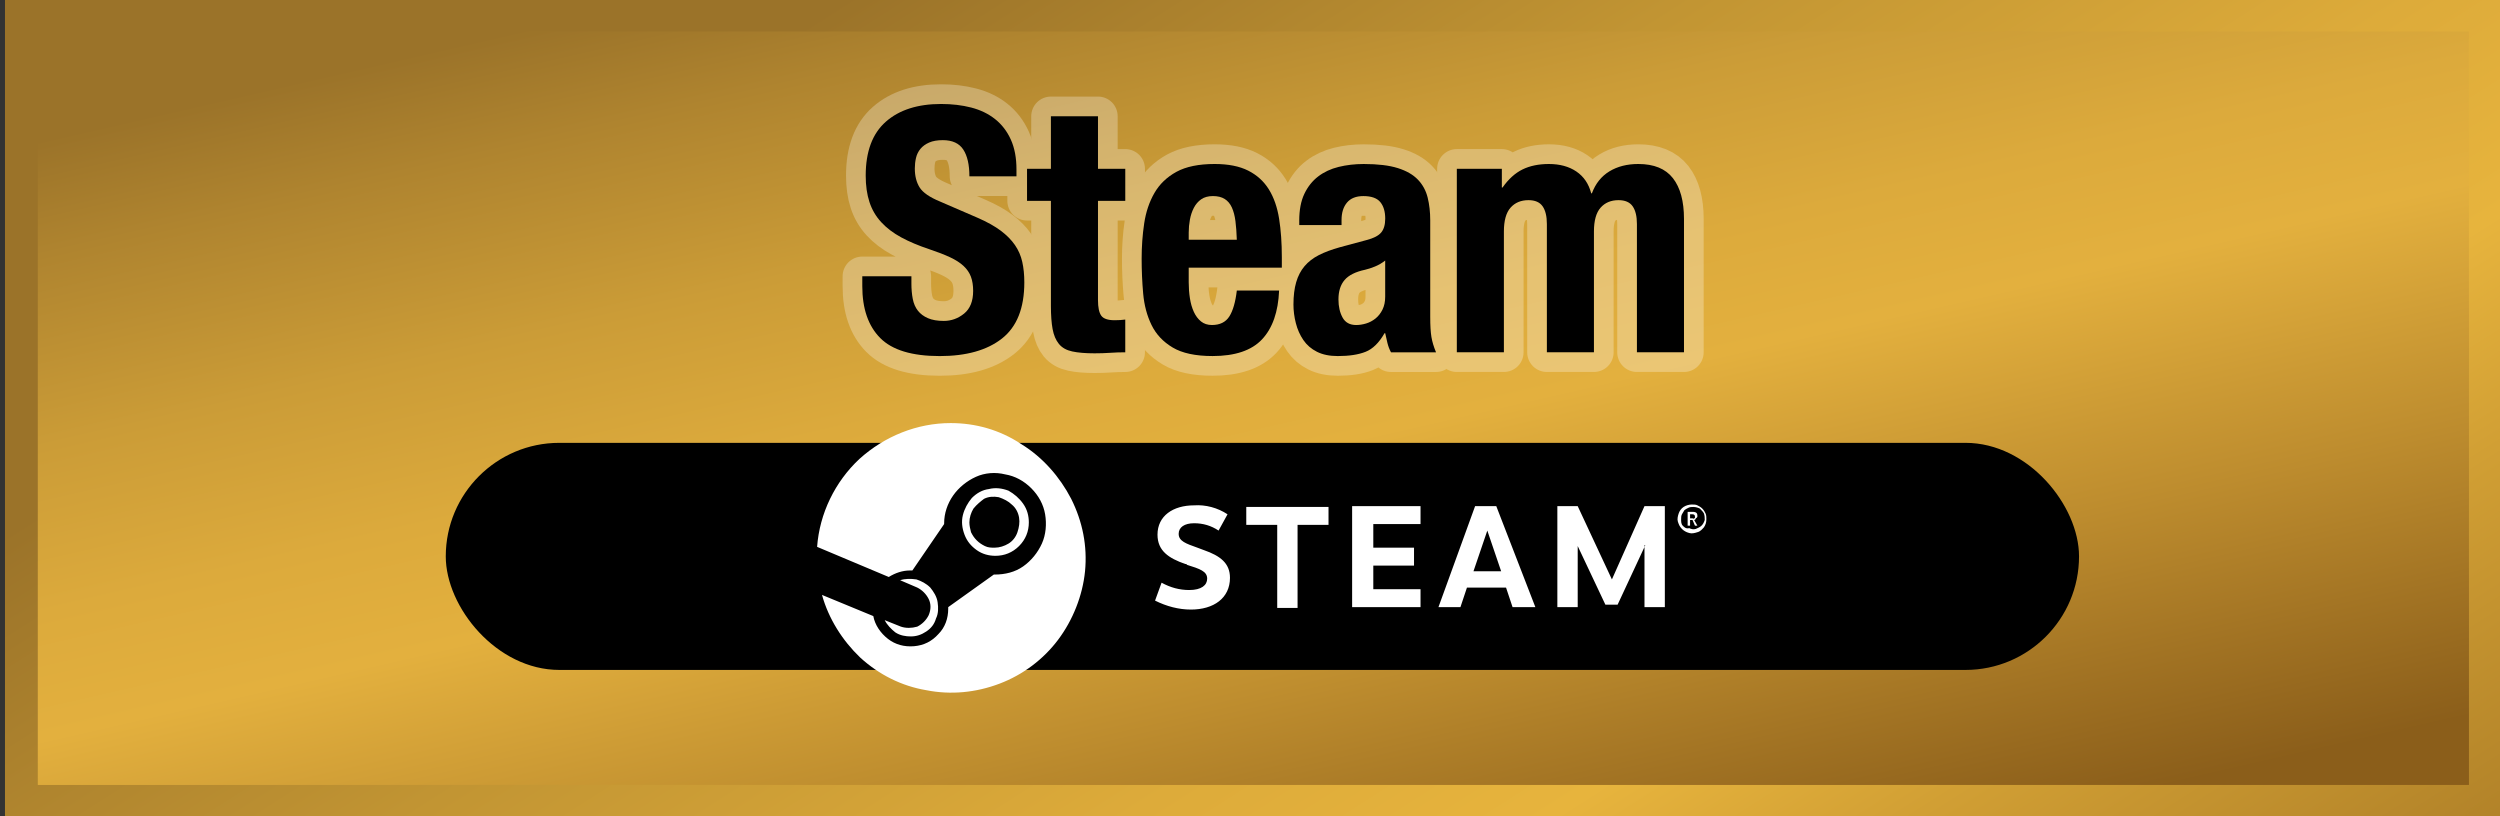
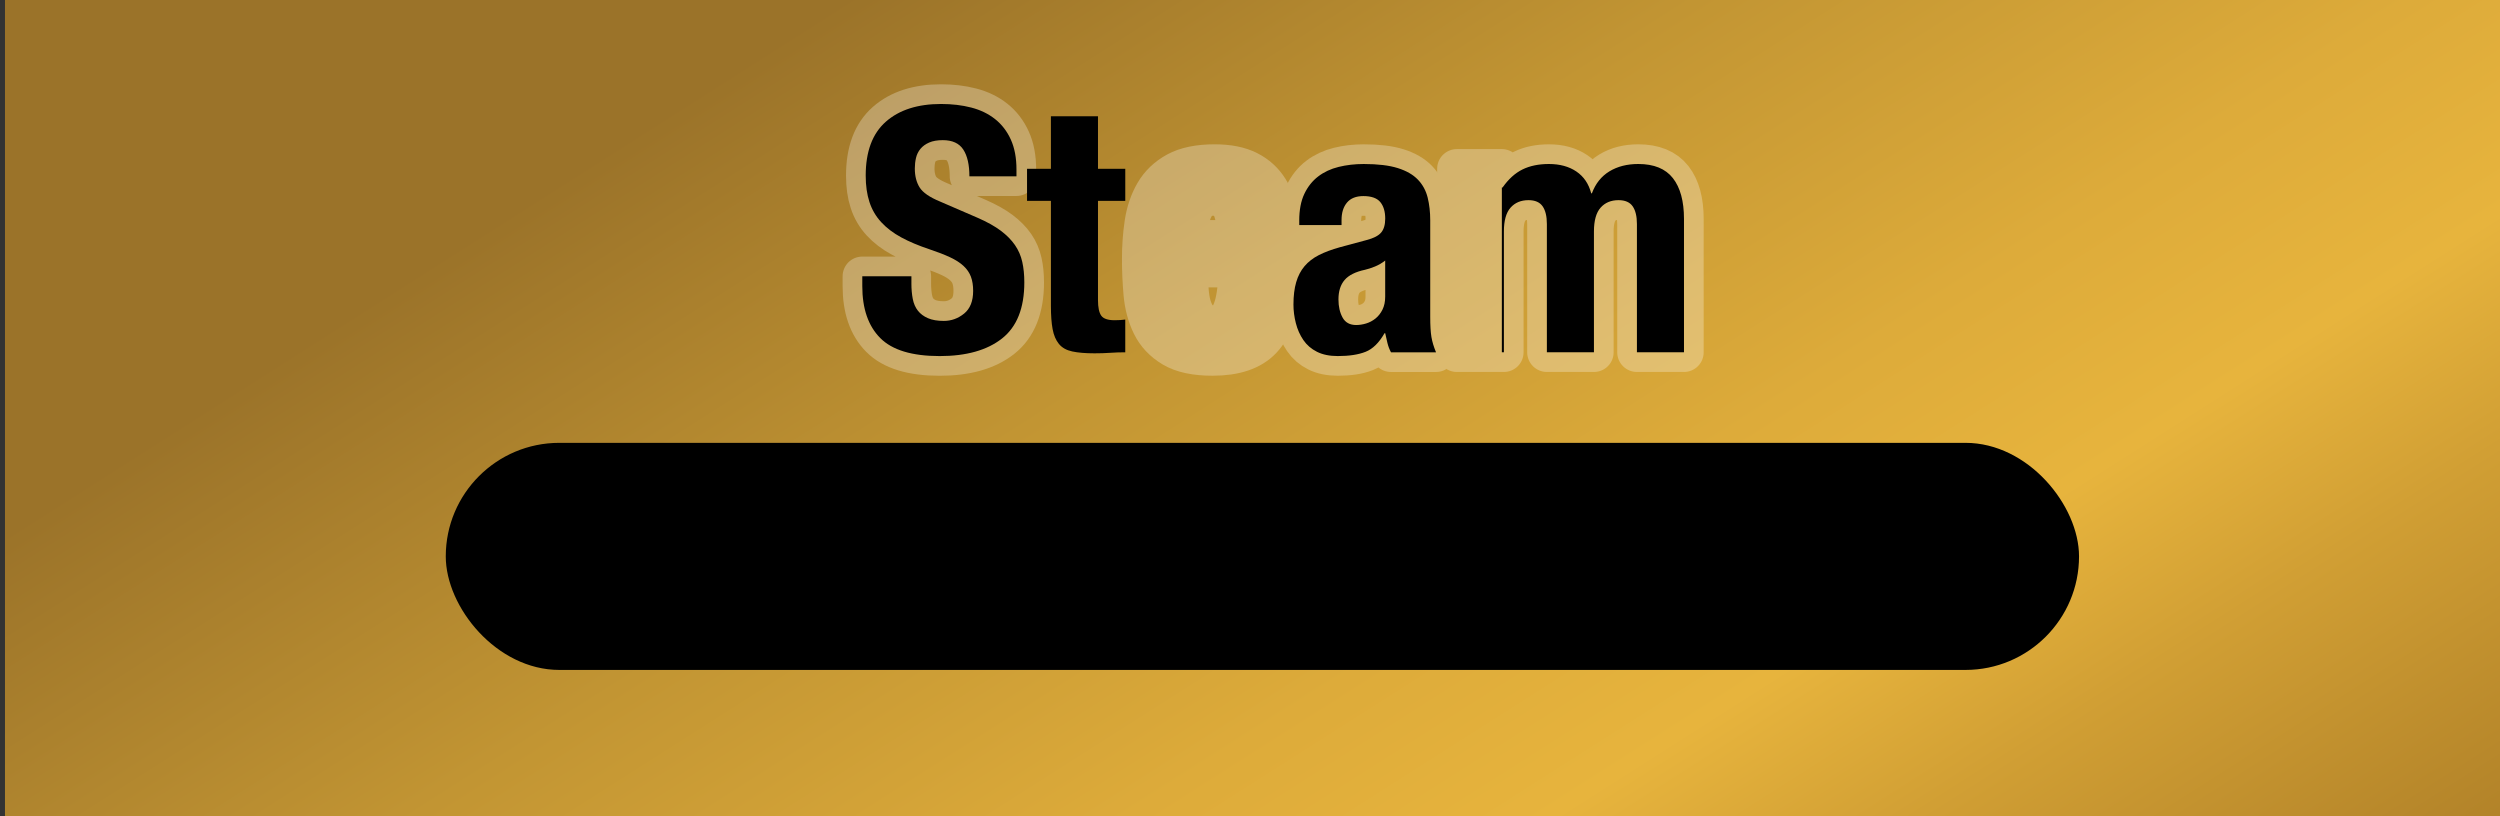
<svg xmlns="http://www.w3.org/2000/svg" width="408.588" height="133.389" version="1.1" viewBox="0 0 408.588 133.389">
  <rect x="0" y="0" width="408.588" height="133.389" fill="#333333" stroke="none" />
  <defs>
    <style>
      .cls-1 {
        fill-rule: evenodd;
      }

      .cls-1, .cls-2 {
        fill: #fff;
      }

      .cls-2 {
        stroke: #fff;
        stroke-linecap: round;
        stroke-linejoin: round;
        stroke-width: 6.433px;
      }

      .cls-3 {
        fill: url(#_名称未設定グラデーション_2);
      }

      .cls-4 {
        opacity: .28;
      }

      .cls-5 {
        fill: url(#_名称未設定グラデーション);
      }
    </style>
    <linearGradient id="_名称未設定グラデーション" data-name="名称未設定グラデーション" x1="117.493" y1="206.489" x2="376.18" y2="-199.839" gradientTransform="translate(0 136) scale(1 -1)" gradientUnits="userSpaceOnUse">
      <stop offset=".146" stop-color="#9b7329" />
      <stop offset=".302" stop-color="#c29533" />
      <stop offset=".432" stop-color="#ddab3a" />
      <stop offset=".509" stop-color="#e7b43d" />
      <stop offset=".575" stop-color="#d19f34" />
      <stop offset=".707" stop-color="#ab7c26" />
      <stop offset=".813" stop-color="#93661d" />
      <stop offset=".879" stop-color="#8b5e1a" />
    </linearGradient>
    <linearGradient id="_名称未設定グラデーション_2" data-name="名称未設定グラデーション 2" x1="176.774" y1="191.59" x2="235.662" y2="-64.994" gradientTransform="translate(0 136) scale(1 -1)" gradientUnits="userSpaceOnUse">
      <stop offset=".146" stop-color="#9b7329" />
      <stop offset=".216" stop-color="#af842f" />
      <stop offset=".332" stop-color="#cb9c37" />
      <stop offset=".433" stop-color="#dcaa3c" />
      <stop offset=".509" stop-color="#e3b03e" />
      <stop offset=".656" stop-color="#bd8c2e" />
      <stop offset=".832" stop-color="#8b5e1a" />
    </linearGradient>
  </defs>
  <g>
    <g id="_レイヤー_1" data-name="レイヤー_1">
      <rect class="cls-5" x=".814" y="-.294" width="408.063" height="134.026" />
-       <rect class="cls-3" x="6.177" y="5.149" width="397.337" height="123.14" />
      <g class="cls-4">
        <path class="cls-2" d="M148.955,46.316c0,.93.074,1.775.223,2.537.148.762.427,1.403.836,1.923.409.521.957.93,1.645,1.227.688.298,1.552.446,2.593.446,1.227,0,2.332-.399,3.317-1.198.984-.799,1.477-2.035,1.477-3.708,0-.892-.121-1.662-.362-2.313-.242-.649-.641-1.235-1.198-1.756s-1.292-.994-2.202-1.422c-.911-.427-2.035-.864-3.373-1.31-1.784-.595-3.327-1.245-4.627-1.951-1.302-.706-2.389-1.533-3.262-2.481-.874-.947-1.515-2.043-1.923-3.289-.41-1.245-.613-2.685-.613-4.32,0-3.939,1.096-6.876,3.289-8.809,2.192-1.932,5.203-2.898,9.031-2.898,1.784,0,3.429.194,4.934.585,1.505.391,2.806,1.022,3.902,1.896,1.096.874,1.952,1.988,2.565,3.345.613,1.357.919,2.982.919,4.878v1.115h-7.693c0-1.896-.334-3.354-1.003-4.376s-1.784-1.533-3.345-1.533c-.892,0-1.636.131-2.23.39-.595.261-1.069.604-1.422,1.032-.354.427-.595.919-.725,1.477-.131.558-.195,1.135-.195,1.729,0,1.227.26,2.258.781,3.094.52.837,1.635,1.608,3.345,2.313l6.188,2.677c1.523.669,2.768,1.365,3.735,2.09.966.726,1.737,1.506,2.314,2.342.576.836.976,1.756,1.199,2.76.223,1.003.334,2.118.334,3.345,0,4.2-1.218,7.257-3.651,9.171-2.435,1.915-5.826,2.871-10.174,2.871-4.535,0-7.777-.984-9.729-2.955-1.951-1.969-2.927-4.794-2.927-8.474v-1.616h8.028v1.17Z" />
-         <path class="cls-2" d="M179.449,19v8.585h4.46v5.24h-4.46v16.224c0,1.189.176,2.034.529,2.536.353.502,1.087.753,2.202.753.297,0,.594-.009.892-.028.297-.018.576-.046.836-.083v5.352c-.855,0-1.682.028-2.481.084-.799.056-1.645.083-2.537.083-1.487,0-2.704-.103-3.651-.307-.948-.203-1.673-.613-2.174-1.227s-.846-1.421-1.032-2.425c-.186-1.003-.278-2.267-.278-3.791v-17.171h-3.902v-5.24h3.902v-8.585h7.693Z" />
        <path class="cls-2" d="M194.278,46.149c0,.893.064,1.756.195,2.593.13.836.344,1.58.642,2.229.297.65.688,1.171,1.171,1.562.482.39,1.077.585,1.784.585,1.3,0,2.249-.464,2.843-1.394.594-.929,1.003-2.342,1.227-4.237h6.913c-.149,3.494-1.079,6.151-2.788,7.973-1.71,1.821-4.404,2.731-8.083,2.731-2.788,0-4.962-.465-6.523-1.394s-2.713-2.155-3.457-3.68c-.744-1.523-1.198-3.233-1.366-5.129s-.251-3.791-.251-5.687c0-2.007.139-3.938.418-5.798.278-1.858.836-3.512,1.672-4.962.836-1.449,2.035-2.601,3.596-3.456,1.561-.854,3.642-1.282,6.244-1.282,2.23,0,4.061.362,5.491,1.087s2.555,1.747,3.373,3.066c.817,1.319,1.375,2.918,1.673,4.794.297,1.878.445,3.968.445,6.272v1.728h-15.219v2.397ZM201.916,36.143c-.112-.873-.307-1.617-.585-2.23-.278-.612-.669-1.077-1.171-1.394-.501-.315-1.143-.474-1.923-.474-.781,0-1.422.177-1.924.529-.501.354-.901.818-1.198,1.395-.298.576-.512,1.218-.642,1.923-.13.706-.195,1.413-.195,2.118v1.171h7.861c-.038-1.151-.111-2.164-.223-3.038Z" />
        <path class="cls-2" d="M212.341,36.059c0-1.746.278-3.205.836-4.376s1.31-2.118,2.258-2.843c.948-.726,2.062-1.245,3.345-1.562,1.282-.315,2.648-.474,4.098-.474,2.305,0,4.162.223,5.575.669,1.412.446,2.509,1.078,3.289,1.896s1.31,1.793,1.589,2.927.418,2.369.418,3.707v15.777c0,1.413.064,2.509.195,3.289.13.78.381,1.617.753,2.509h-7.359c-.261-.482-.456-.994-.585-1.533-.131-.538-.251-1.067-.362-1.589h-.112c-.892,1.562-1.923,2.574-3.094,3.038-1.171.465-2.686.697-4.543.697-1.338,0-2.473-.232-3.401-.697-.929-.464-1.673-1.105-2.229-1.923-.558-.817-.967-1.737-1.227-2.76-.261-1.021-.391-2.035-.391-3.038,0-1.412.148-2.629.446-3.651.297-1.022.753-1.896,1.366-2.621.613-.725,1.394-1.328,2.341-1.812.948-.482,2.091-.91,3.429-1.282l4.349-1.171c1.151-.297,1.951-.705,2.397-1.227.445-.52.669-1.282.669-2.285,0-1.151-.271-2.054-.809-2.704-.539-.649-1.459-.976-2.76-.976-1.19,0-2.082.354-2.676,1.06-.595.706-.892,1.654-.892,2.843v.836h-6.913v-.725ZM224.717,43.558c-.595.242-1.134.418-1.617.529-1.561.334-2.676.892-3.345,1.673-.669.78-1.003,1.839-1.003,3.177,0,1.153.223,2.138.669,2.955.446.818,1.188,1.227,2.229,1.227.521,0,1.06-.084,1.617-.251s1.067-.437,1.533-.809c.464-.371.845-.854,1.143-1.449.297-.594.446-1.301.446-2.118v-5.909c-.521.409-1.079.733-1.673.976Z" />
        <path class="cls-2" d="M245.455,27.585v3.066h.111c.966-1.375,2.053-2.359,3.262-2.955,1.207-.594,2.647-.892,4.32-.892,1.783,0,3.279.409,4.487,1.227s2.016,2.007,2.425,3.567h.112c.594-1.598,1.552-2.796,2.871-3.596,1.318-.799,2.89-1.198,4.711-1.198,2.564,0,4.45.771,5.658,2.313,1.207,1.543,1.812,3.763,1.812,6.662v21.798h-7.693v-20.962c0-1.263-.232-2.229-.696-2.898-.466-.669-1.236-1.004-2.313-1.004-1.227,0-2.202.409-2.928,1.227-.725.818-1.087,2.118-1.087,3.902v19.735h-7.693v-20.962c0-1.263-.232-2.229-.696-2.898-.466-.669-1.236-1.004-2.314-1.004-1.226,0-2.201.409-2.926,1.227-.726.818-1.088,2.118-1.088,3.902v19.735h-7.693v-29.993h7.359Z" />
      </g>
      <rect x="72.854" y="72.376" width="266.934" height="37.114" rx="18.557" ry="18.557" />
      <g>
        <path d="M148.955,46.316c0,.93.074,1.775.223,2.537.148.762.427,1.403.836,1.923.409.521.957.93,1.645,1.227.688.298,1.552.446,2.593.446,1.227,0,2.332-.399,3.317-1.198.984-.799,1.477-2.035,1.477-3.708,0-.892-.121-1.662-.362-2.313-.242-.649-.641-1.235-1.198-1.756s-1.292-.994-2.202-1.422c-.911-.427-2.035-.864-3.373-1.31-1.784-.595-3.327-1.245-4.627-1.951-1.302-.706-2.389-1.533-3.262-2.481-.874-.947-1.515-2.043-1.923-3.289-.41-1.245-.613-2.685-.613-4.32,0-3.939,1.096-6.876,3.289-8.809,2.192-1.932,5.203-2.898,9.031-2.898,1.784,0,3.429.194,4.934.585,1.505.391,2.806,1.022,3.902,1.896,1.096.874,1.952,1.988,2.565,3.345.613,1.357.919,2.982.919,4.878v1.115h-7.693c0-1.896-.334-3.354-1.003-4.376s-1.784-1.533-3.345-1.533c-.892,0-1.636.131-2.23.39-.595.261-1.069.604-1.422,1.032-.354.427-.595.919-.725,1.477-.131.558-.195,1.135-.195,1.729,0,1.227.26,2.258.781,3.094.52.837,1.635,1.608,3.345,2.313l6.188,2.677c1.523.669,2.768,1.365,3.735,2.09.966.726,1.737,1.506,2.314,2.342.576.836.976,1.756,1.199,2.76.223,1.003.334,2.118.334,3.345,0,4.2-1.218,7.257-3.651,9.171-2.435,1.915-5.826,2.871-10.174,2.871-4.535,0-7.777-.984-9.729-2.955-1.951-1.969-2.927-4.794-2.927-8.474v-1.616h8.028v1.17Z" />
        <path d="M179.449,19v8.585h4.46v5.24h-4.46v16.224c0,1.189.176,2.034.529,2.536.353.502,1.087.753,2.202.753.297,0,.594-.009.892-.028.297-.018.576-.046.836-.083v5.352c-.855,0-1.682.028-2.481.084-.799.056-1.645.083-2.537.083-1.487,0-2.704-.103-3.651-.307-.948-.203-1.673-.613-2.174-1.227s-.846-1.421-1.032-2.425c-.186-1.003-.278-2.267-.278-3.791v-17.171h-3.902v-5.24h3.902v-8.585h7.693Z" />
-         <path d="M194.278,46.149c0,.893.064,1.756.195,2.593.13.836.344,1.58.642,2.229.297.65.688,1.171,1.171,1.562.482.39,1.077.585,1.784.585,1.3,0,2.249-.464,2.843-1.394.594-.929,1.003-2.342,1.227-4.237h6.913c-.149,3.494-1.079,6.151-2.788,7.973-1.71,1.821-4.404,2.731-8.083,2.731-2.788,0-4.962-.465-6.523-1.394s-2.713-2.155-3.457-3.68c-.744-1.523-1.198-3.233-1.366-5.129s-.251-3.791-.251-5.687c0-2.007.139-3.938.418-5.798.278-1.858.836-3.512,1.672-4.962.836-1.449,2.035-2.601,3.596-3.456,1.561-.854,3.642-1.282,6.244-1.282,2.23,0,4.061.362,5.491,1.087s2.555,1.747,3.373,3.066c.817,1.319,1.375,2.918,1.673,4.794.297,1.878.445,3.968.445,6.272v1.728h-15.219v2.397ZM201.916,36.143c-.112-.873-.307-1.617-.585-2.23-.278-.612-.669-1.077-1.171-1.394-.501-.315-1.143-.474-1.923-.474-.781,0-1.422.177-1.924.529-.501.354-.901.818-1.198,1.395-.298.576-.512,1.218-.642,1.923-.13.706-.195,1.413-.195,2.118v1.171h7.861c-.038-1.151-.111-2.164-.223-3.038Z" />
        <path d="M212.341,36.059c0-1.746.278-3.205.836-4.376s1.31-2.118,2.258-2.843c.948-.726,2.062-1.245,3.345-1.562,1.282-.315,2.648-.474,4.098-.474,2.305,0,4.162.223,5.575.669,1.412.446,2.509,1.078,3.289,1.896s1.31,1.793,1.589,2.927.418,2.369.418,3.707v15.777c0,1.413.064,2.509.195,3.289.13.78.381,1.617.753,2.509h-7.359c-.261-.482-.456-.994-.585-1.533-.131-.538-.251-1.067-.362-1.589h-.112c-.892,1.562-1.923,2.574-3.094,3.038-1.171.465-2.686.697-4.543.697-1.338,0-2.473-.232-3.401-.697-.929-.464-1.673-1.105-2.229-1.923-.558-.817-.967-1.737-1.227-2.76-.261-1.021-.391-2.035-.391-3.038,0-1.412.148-2.629.446-3.651.297-1.022.753-1.896,1.366-2.621.613-.725,1.394-1.328,2.341-1.812.948-.482,2.091-.91,3.429-1.282l4.349-1.171c1.151-.297,1.951-.705,2.397-1.227.445-.52.669-1.282.669-2.285,0-1.151-.271-2.054-.809-2.704-.539-.649-1.459-.976-2.76-.976-1.19,0-2.082.354-2.676,1.06-.595.706-.892,1.654-.892,2.843v.836h-6.913v-.725ZM224.717,43.558c-.595.242-1.134.418-1.617.529-1.561.334-2.676.892-3.345,1.673-.669.78-1.003,1.839-1.003,3.177,0,1.153.223,2.138.669,2.955.446.818,1.188,1.227,2.229,1.227.521,0,1.06-.084,1.617-.251s1.067-.437,1.533-.809c.464-.371.845-.854,1.143-1.449.297-.594.446-1.301.446-2.118v-5.909c-.521.409-1.079.733-1.673.976Z" />
-         <path d="M245.455,27.585v3.066h.111c.966-1.375,2.053-2.359,3.262-2.955,1.207-.594,2.647-.892,4.32-.892,1.783,0,3.279.409,4.487,1.227s2.016,2.007,2.425,3.567h.112c.594-1.598,1.552-2.796,2.871-3.596,1.318-.799,2.89-1.198,4.711-1.198,2.564,0,4.45.771,5.658,2.313,1.207,1.543,1.812,3.763,1.812,6.662v21.798h-7.693v-20.962c0-1.263-.232-2.229-.696-2.898-.466-.669-1.236-1.004-2.313-1.004-1.227,0-2.202.409-2.928,1.227-.725.818-1.087,2.118-1.087,3.902v19.735h-7.693v-20.962c0-1.263-.232-2.229-.696-2.898-.466-.669-1.236-1.004-2.314-1.004-1.226,0-2.201.409-2.926,1.227-.726.818-1.088,2.118-1.088,3.902v19.735h-7.693v-29.993h7.359Z" />
+         <path d="M245.455,27.585v3.066h.111c.966-1.375,2.053-2.359,3.262-2.955,1.207-.594,2.647-.892,4.32-.892,1.783,0,3.279.409,4.487,1.227s2.016,2.007,2.425,3.567h.112c.594-1.598,1.552-2.796,2.871-3.596,1.318-.799,2.89-1.198,4.711-1.198,2.564,0,4.45.771,5.658,2.313,1.207,1.543,1.812,3.763,1.812,6.662v21.798h-7.693v-20.962c0-1.263-.232-2.229-.696-2.898-.466-.669-1.236-1.004-2.313-1.004-1.227,0-2.202.409-2.928,1.227-.725.818-1.087,2.118-1.087,3.902v19.735h-7.693v-20.962c0-1.263-.232-2.229-.696-2.898-.466-.669-1.236-1.004-2.314-1.004-1.226,0-2.201.409-2.926,1.227-.726.818-1.088,2.118-1.088,3.902v19.735h-7.693h7.359Z" />
      </g>
-       <path class="cls-1" d="M155.371,69.146c-5.457,0-10.781,2.129-14.906,5.856-3.993,3.727-6.522,8.917-6.921,14.374l11.712,4.924c1.065-.665,2.263-1.065,3.46-1.065h.399l5.191-7.586v-.133c0-1.597.532-3.194,1.464-4.525.932-1.331,2.263-2.396,3.727-3.061s3.194-.799,4.791-.399c1.597.266,3.061,1.065,4.259,2.263,1.198,1.198,1.996,2.662,2.263,4.259.266,1.597.133,3.327-.532,4.791-.665,1.464-1.73,2.795-3.061,3.727-1.331.932-2.928,1.331-4.658,1.331h-.133l-7.453,5.324v.266c0,1.597-.532,3.061-1.597,4.126-1.065,1.198-2.396,1.863-3.993,1.996s-3.061-.266-4.259-1.198c-1.198-.932-2.129-2.263-2.396-3.727l-8.385-3.46c1.065,3.86,3.327,7.453,6.255,10.248,3.061,2.795,6.788,4.658,10.781,5.324,3.993.799,8.119.399,11.978-1.065s7.187-3.993,9.583-7.187,3.993-7.187,4.392-11.18c.399-4.126-.399-8.119-2.263-11.845-1.863-3.594-4.658-6.788-8.119-8.917-3.594-2.396-7.586-3.46-11.579-3.46v0ZM147.252,102.419l-2.662-1.065c.399.799,1.065,1.464,1.73,1.996.799.532,1.73.665,2.529.665.932,0,1.73-.266,2.529-.799s1.331-1.198,1.597-2.129c.399-.799.399-1.73.266-2.662-.133-.932-.665-1.73-1.198-2.396-.665-.665-1.464-1.065-2.263-1.331-.932-.133-1.863-.133-2.662.133l2.795,1.198c.799.399,1.464,1.065,1.863,1.863s.399,1.73,0,2.662c-.399.799-1.065,1.464-1.863,1.863-.932.266-1.863.266-2.662,0l-0-0ZM167.216,82.322c.665.932.932,1.996.932,3.061,0,1.464-.532,2.795-1.597,3.86s-2.396,1.597-3.86,1.597c-1.065,0-2.129-.266-3.061-.932-.932-.665-1.597-1.464-1.996-2.529-.399-1.065-.532-2.129-.266-3.194s.799-1.996,1.464-2.795c.799-.799,1.73-1.331,2.795-1.464,1.065-.266,2.129-.133,3.194.266.932.532,1.73,1.198,2.396,2.129l-0.0 0ZM159.097,83.121c-.399.665-.665,1.464-.665,2.263h0c0,.532.133,1.065.266,1.597.266.532.532.932.932,1.331s.799.665,1.331.932,1.065.266,1.597.266c.799,0,1.597-.266,2.263-.665s1.198-1.065,1.464-1.863.399-1.597.266-2.396-.532-1.597-1.198-2.129c-.532-.532-1.331-.932-2.129-1.198-.799-.133-1.597-.133-2.396.266-.532.399-1.198.932-1.73,1.597v0ZM200.622,84.052l-1.464,2.662c-1.198-.799-2.529-1.198-3.993-1.198-1.597,0-2.529.665-2.529,1.73,0,1.198,1.198,1.597,3.061,2.263h0c.399.133.665.266,1.065.399,2.662.932,4.259,2.129,4.259,4.525,0,3.327-2.662,5.191-6.388,5.191-1.996,0-3.993-.532-5.856-1.464l1.065-2.928c1.464.799,2.928,1.198,4.525,1.198,1.996,0,2.928-.799,2.928-1.863,0-1.198-1.198-1.597-3.327-2.263h0c0-.133-.133-.133-.266-.133-2.662-.932-4.525-2.129-4.525-4.791,0-3.061,2.529-4.791,5.989-4.791,1.863-.133,3.86.399,5.457,1.464h-0ZM212.068,99.358v-13.575h5.058v-2.928h-13.442v2.928h5.058v13.575h3.327ZM224.446,85.782v3.727h6.655v2.928h-6.655v3.86h7.719v2.928h-11.18v-16.504h11.18v2.928h-7.719v.133ZM238.687,99.225l1.065-3.194h6.388l1.065,3.194h3.727l-6.388-16.504h-3.46l-5.989,16.504h3.594-0ZM240.816,93.369l2.263-6.655,2.263,6.655h-4.525ZM268.899,89.11l-4.525,9.716h-1.996l-4.525-9.583v9.982h-3.327v-16.504h3.327l5.59,11.978,5.324-11.978h3.327v16.504h-3.327v-10.115h.133ZM278.482,86.182c.266-.399.399-.799.399-1.331,0-.266,0-.665-.133-.932s-.266-.532-.532-.799c-.266-.266-.532-.399-.799-.532s-.532-.133-.932-.133c-.399,0-.932.133-1.331.399s-.665.665-.799,1.065-.266.932-.133,1.331.266.799.665,1.198c.266.266.665.532,1.198.665.399.133.932,0,1.331-.133.532-.133.799-.532,1.065-.799l-0-0ZM275.021,85.916c-.266-.266-.266-.665-.266-1.065,0-.266,0-.532.133-.799s.266-.399.399-.665c.133-.133.399-.266.665-.399s.532-.133.799-.133c.399,0,.799.133,1.065.266.266.266.532.532.665.799.133.399.133.665.133,1.065-.133.399-.266.665-.532.932-.266.266-.665.399-.932.532-.399.133-.799,0-1.065-.133-.532.133-.799-.133-1.065-.399ZM277.417,84.318c0-.399-.133-.665-.799-.665h-.799v2.263h.399v-.932h.399l.399.932h.399l-.532-.932c.133,0,.266-.133.266-.266.266-.133.266-.266.266-.399h-0ZM276.618,84.718h-.399v-.665h.399c.266,0,.399.133.399.399v.133s0,.133-.133.133c0,0-.133,0-.133.133,0-.133-.133-.133-.133-.133h-0Z" />
    </g>
  </g>
</svg>